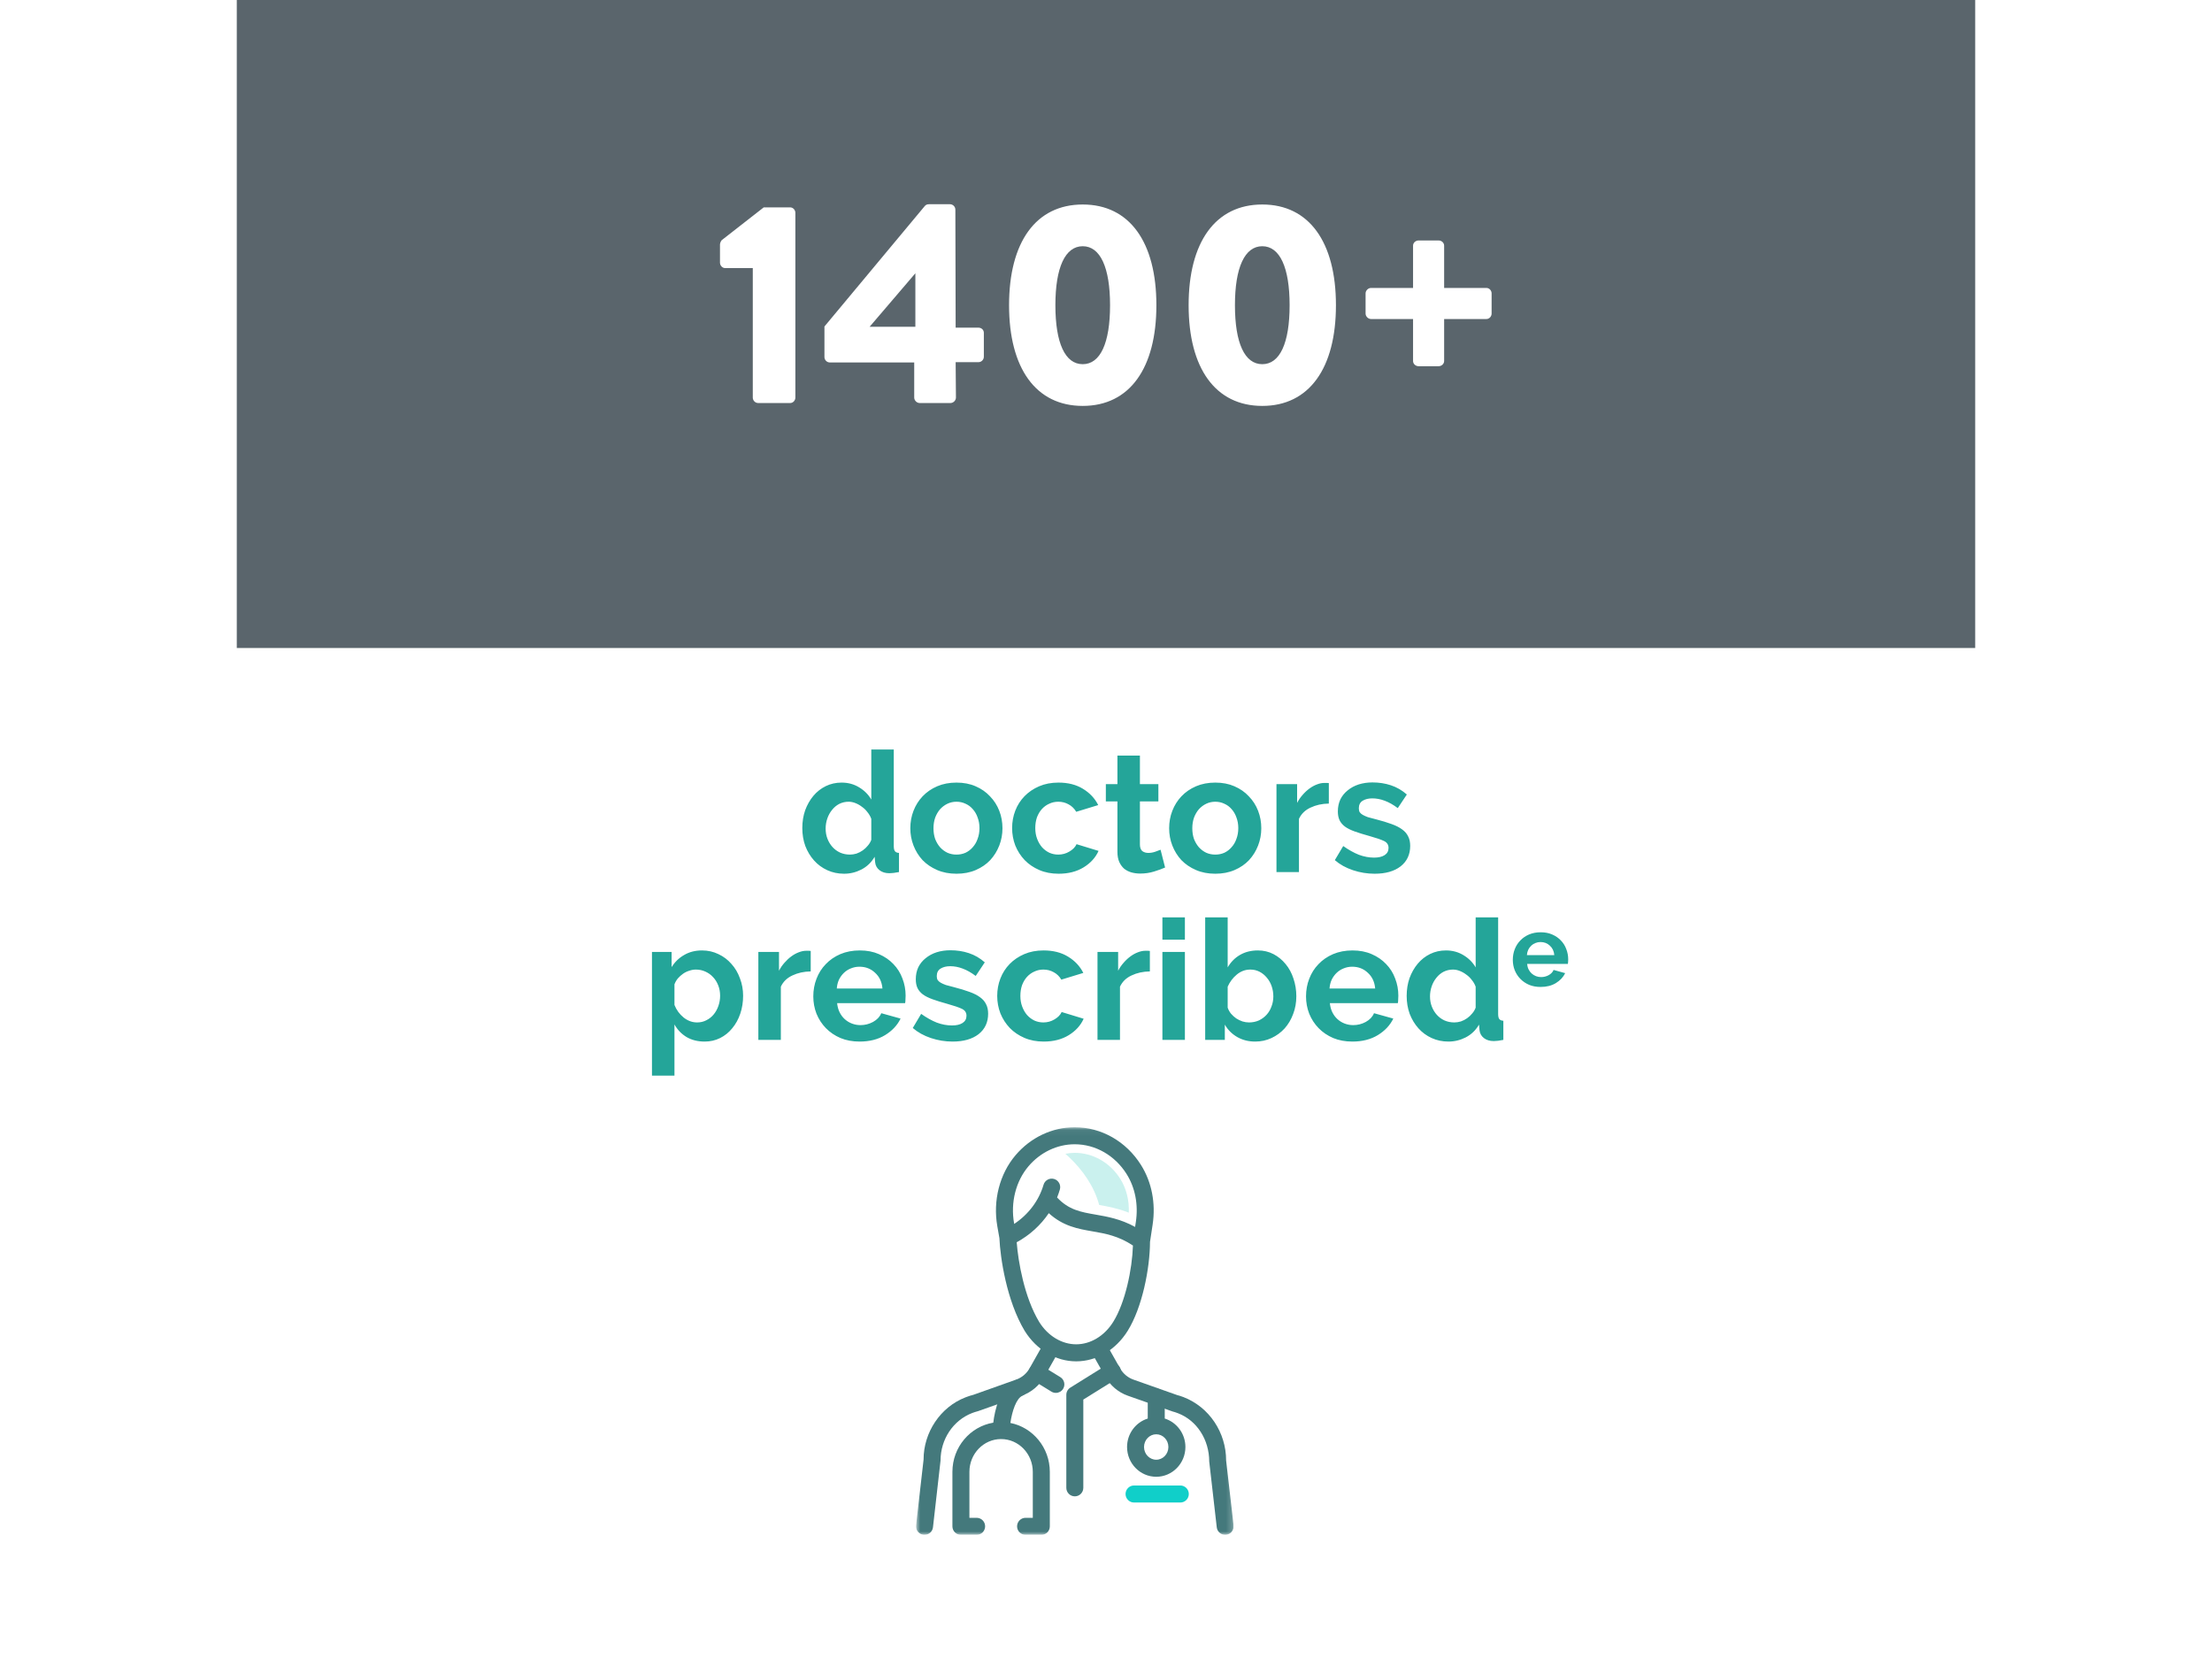
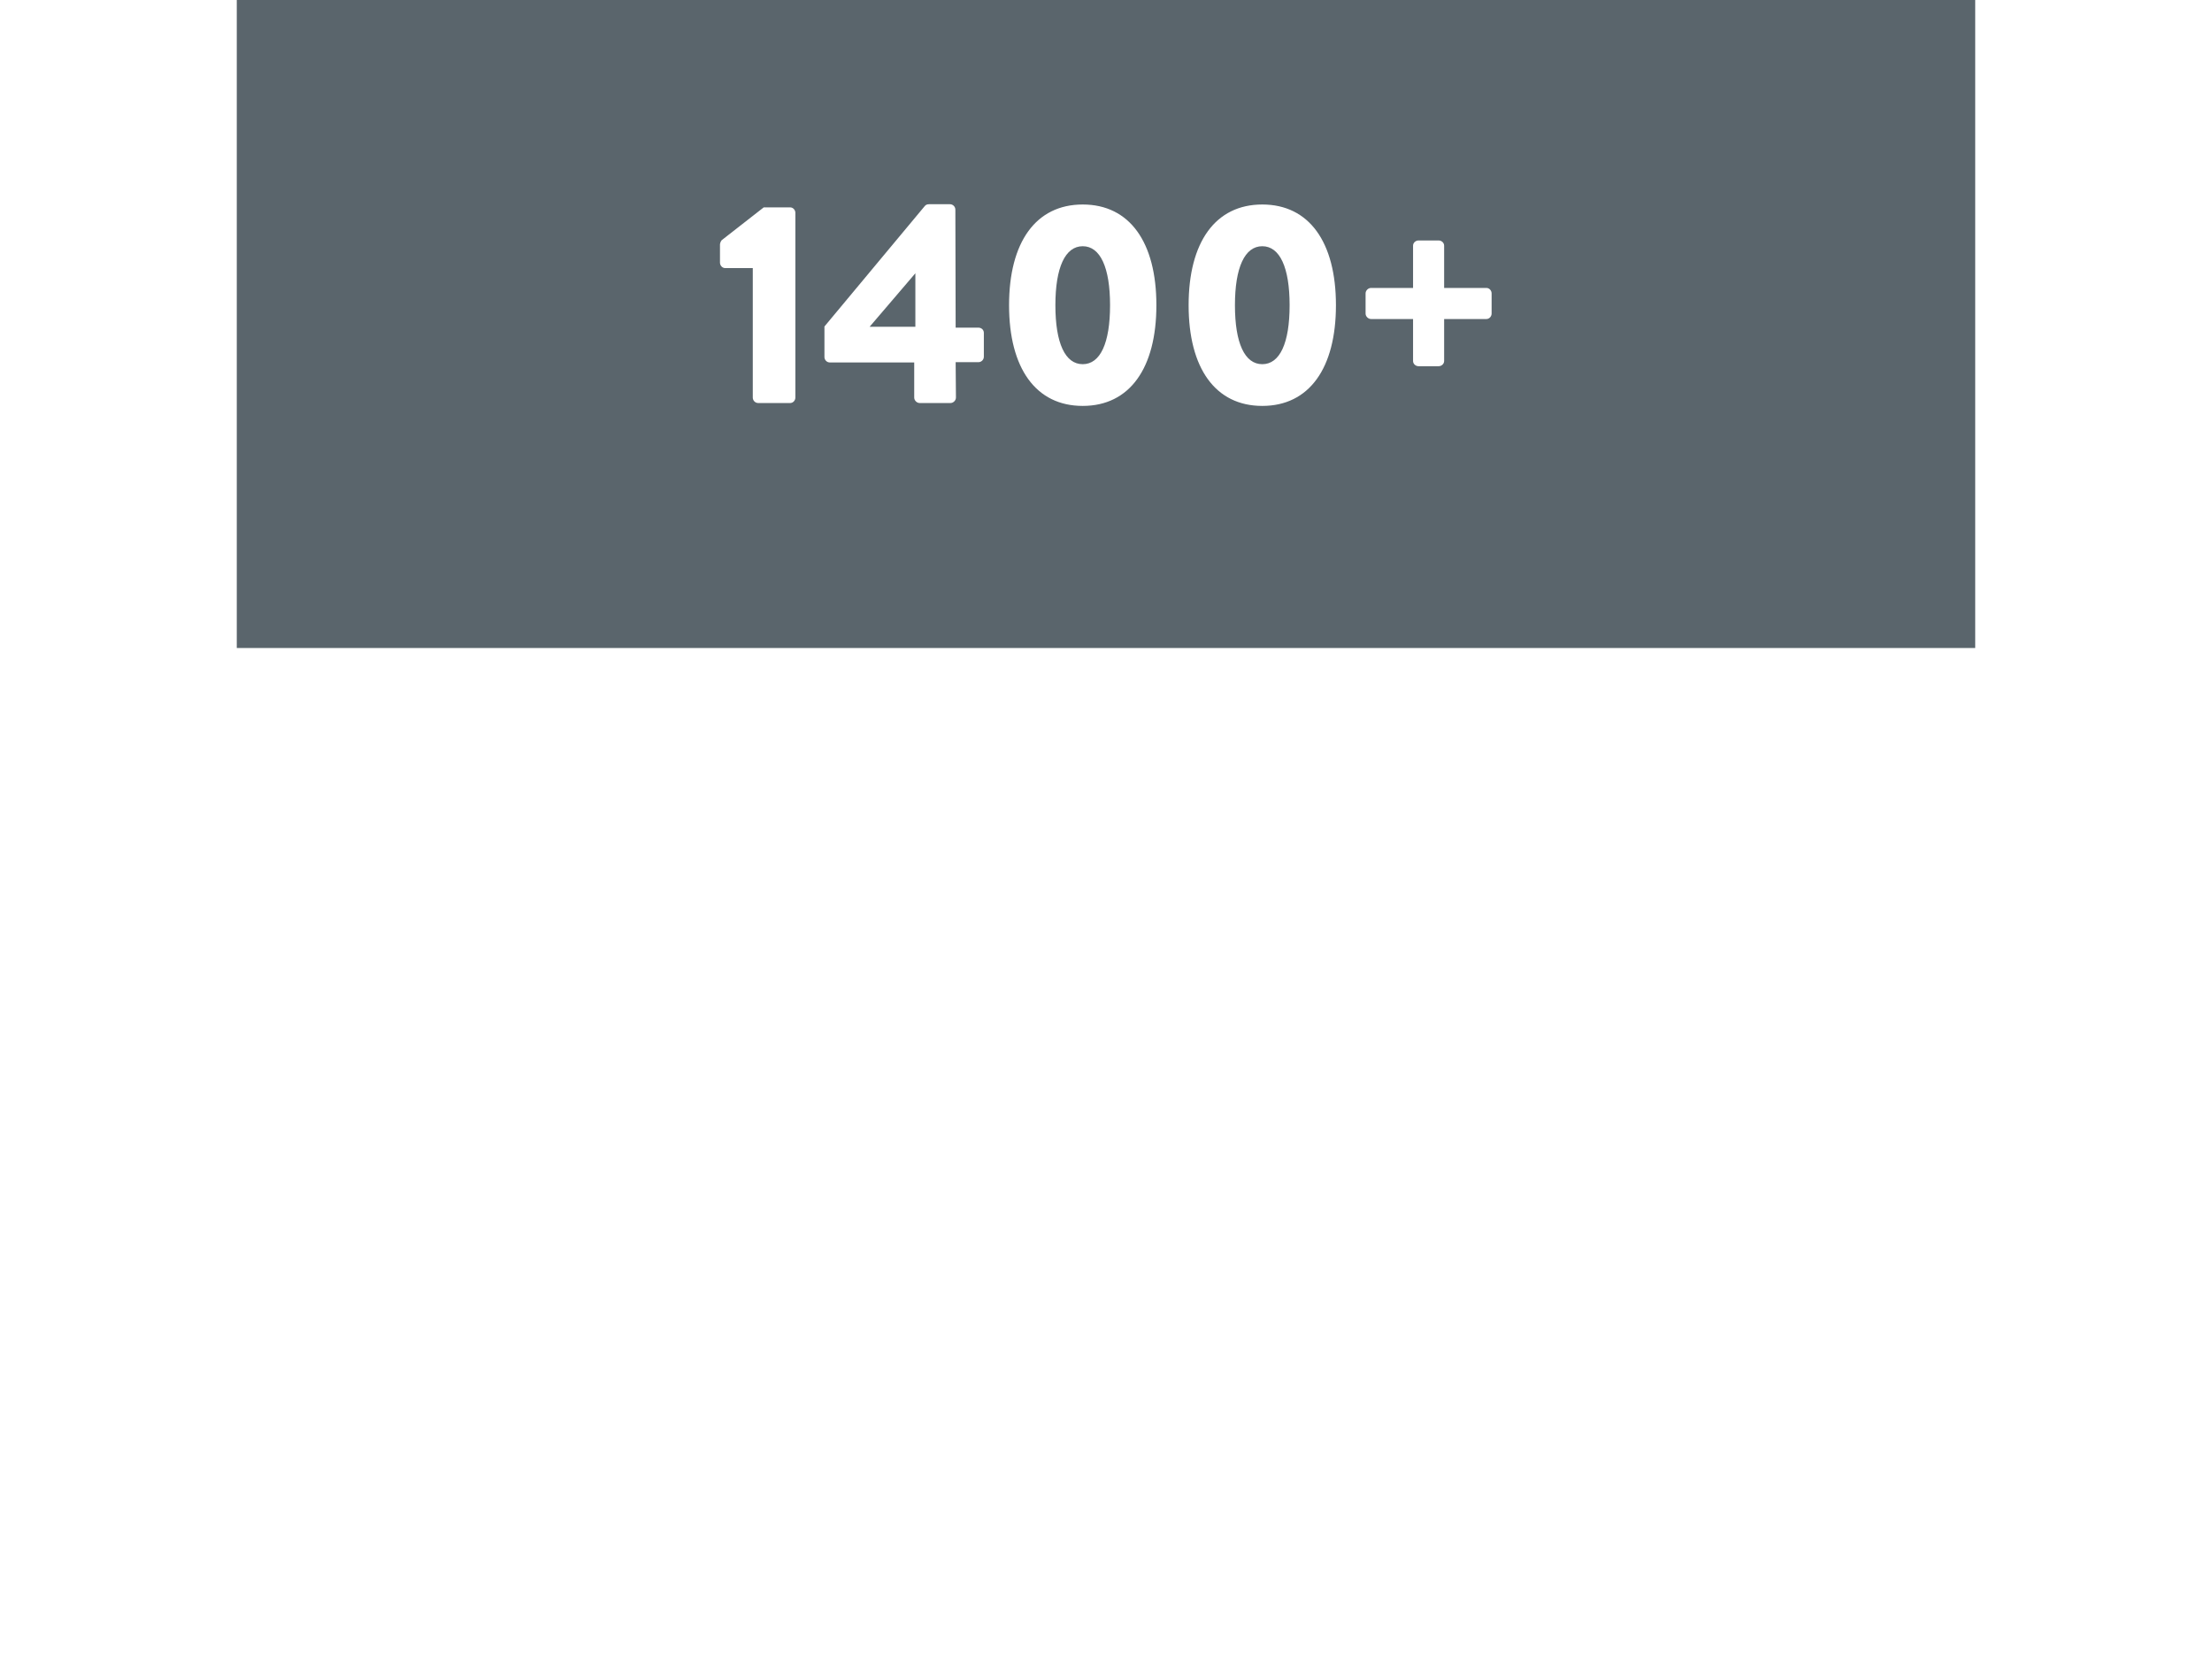
<svg xmlns="http://www.w3.org/2000/svg" width="369" height="278" viewBox="0 0 369 278" fill="none">
  <g filter="url(#filter0_d_5119_3924)">
    <rect x="39.5" y="108.104" width="290" height="159.896" fill="white" />
  </g>
-   <path d="M140.81 145.76C139.802 145.76 138.869 145.564 138.01 145.172C137.152 144.78 136.414 144.239 135.798 143.548C135.182 142.858 134.697 142.055 134.342 141.14C134.006 140.207 133.838 139.208 133.838 138.144C133.838 137.08 133.997 136.091 134.314 135.176C134.65 134.262 135.108 133.459 135.686 132.768C136.265 132.078 136.956 131.536 137.758 131.144C138.561 130.752 139.438 130.556 140.39 130.556C141.473 130.556 142.444 130.818 143.302 131.34C144.18 131.863 144.861 132.544 145.346 133.384V125.04H149.098V141.168C149.098 141.56 149.164 141.84 149.294 142.008C149.425 142.176 149.649 142.27 149.966 142.288V145.48C149.313 145.611 148.781 145.676 148.37 145.676C147.698 145.676 147.148 145.508 146.718 145.172C146.289 144.836 146.046 144.398 145.99 143.856L145.906 142.932C145.365 143.866 144.628 144.575 143.694 145.06C142.78 145.527 141.818 145.76 140.81 145.76ZM141.79 142.568C142.145 142.568 142.509 142.512 142.882 142.4C143.256 142.27 143.601 142.092 143.918 141.868C144.236 141.644 144.516 141.383 144.758 141.084C145.02 140.786 145.216 140.459 145.346 140.104V136.604C145.197 136.194 144.982 135.82 144.702 135.484C144.441 135.13 144.133 134.831 143.778 134.588C143.442 134.327 143.078 134.122 142.686 133.972C142.313 133.823 141.94 133.748 141.566 133.748C141.006 133.748 140.484 133.87 139.998 134.112C139.532 134.355 139.13 134.691 138.794 135.12C138.458 135.531 138.197 136.007 138.01 136.548C137.824 137.09 137.73 137.65 137.73 138.228C137.73 138.844 137.833 139.414 138.038 139.936C138.244 140.459 138.524 140.916 138.878 141.308C139.233 141.7 139.653 142.008 140.138 142.232C140.642 142.456 141.193 142.568 141.79 142.568ZM159.557 145.76C158.362 145.76 157.289 145.555 156.337 145.144C155.385 144.734 154.573 144.183 153.901 143.492C153.248 142.783 152.744 141.971 152.389 141.056C152.034 140.142 151.857 139.18 151.857 138.172C151.857 137.146 152.034 136.175 152.389 135.26C152.744 134.346 153.248 133.543 153.901 132.852C154.573 132.143 155.385 131.583 156.337 131.172C157.289 130.762 158.362 130.556 159.557 130.556C160.752 130.556 161.816 130.762 162.749 131.172C163.701 131.583 164.504 132.143 165.157 132.852C165.829 133.543 166.342 134.346 166.697 135.26C167.052 136.175 167.229 137.146 167.229 138.172C167.229 139.18 167.052 140.142 166.697 141.056C166.342 141.971 165.838 142.783 165.185 143.492C164.532 144.183 163.729 144.734 162.777 145.144C161.825 145.555 160.752 145.76 159.557 145.76ZM155.721 138.172C155.721 138.826 155.814 139.423 156.001 139.964C156.206 140.487 156.477 140.944 156.813 141.336C157.168 141.728 157.578 142.036 158.045 142.26C158.512 142.466 159.016 142.568 159.557 142.568C160.098 142.568 160.602 142.466 161.069 142.26C161.536 142.036 161.937 141.728 162.273 141.336C162.628 140.944 162.898 140.478 163.085 139.936C163.29 139.395 163.393 138.798 163.393 138.144C163.393 137.51 163.29 136.922 163.085 136.38C162.898 135.839 162.628 135.372 162.273 134.98C161.937 134.588 161.536 134.29 161.069 134.084C160.602 133.86 160.098 133.748 159.557 133.748C159.016 133.748 158.512 133.86 158.045 134.084C157.578 134.308 157.168 134.616 156.813 135.008C156.477 135.4 156.206 135.867 156.001 136.408C155.814 136.95 155.721 137.538 155.721 138.172ZM168.838 138.144C168.838 137.118 169.015 136.147 169.37 135.232C169.724 134.318 170.238 133.515 170.91 132.824C171.582 132.134 172.394 131.583 173.346 131.172C174.298 130.762 175.371 130.556 176.566 130.556C178.171 130.556 179.534 130.902 180.654 131.592C181.792 132.283 182.642 133.188 183.202 134.308L179.534 135.428C179.216 134.887 178.796 134.476 178.274 134.196C177.751 133.898 177.172 133.748 176.538 133.748C175.996 133.748 175.492 133.86 175.026 134.084C174.559 134.29 174.148 134.588 173.794 134.98C173.458 135.354 173.187 135.811 172.982 136.352C172.795 136.894 172.702 137.491 172.702 138.144C172.702 138.798 172.804 139.395 173.01 139.936C173.215 140.478 173.486 140.944 173.822 141.336C174.176 141.728 174.587 142.036 175.054 142.26C175.52 142.466 176.015 142.568 176.538 142.568C177.21 142.568 177.826 142.4 178.386 142.064C178.964 141.728 179.366 141.318 179.59 140.832L183.258 141.952C182.754 143.072 181.923 143.987 180.766 144.696C179.608 145.406 178.218 145.76 176.594 145.76C175.399 145.76 174.326 145.555 173.374 145.144C172.422 144.734 171.61 144.183 170.938 143.492C170.266 142.783 169.743 141.971 169.37 141.056C169.015 140.123 168.838 139.152 168.838 138.144ZM194.358 144.724C193.854 144.948 193.238 145.172 192.51 145.396C191.782 145.62 191.017 145.732 190.214 145.732C189.692 145.732 189.197 145.667 188.73 145.536C188.282 145.406 187.881 145.2 187.526 144.92C187.19 144.622 186.92 144.248 186.714 143.8C186.509 143.334 186.406 142.774 186.406 142.12V133.692H184.474V130.808H186.406V126.048H190.158V130.808H193.238V133.692H190.158V140.86C190.158 141.383 190.289 141.756 190.55 141.98C190.83 142.186 191.166 142.288 191.558 142.288C191.95 142.288 192.333 142.223 192.706 142.092C193.08 141.962 193.378 141.85 193.602 141.756L194.358 144.724ZM202.733 145.76C201.538 145.76 200.465 145.555 199.513 145.144C198.561 144.734 197.749 144.183 197.077 143.492C196.424 142.783 195.92 141.971 195.565 141.056C195.21 140.142 195.033 139.18 195.033 138.172C195.033 137.146 195.21 136.175 195.565 135.26C195.92 134.346 196.424 133.543 197.077 132.852C197.749 132.143 198.561 131.583 199.513 131.172C200.465 130.762 201.538 130.556 202.733 130.556C203.928 130.556 204.992 130.762 205.925 131.172C206.877 131.583 207.68 132.143 208.333 132.852C209.005 133.543 209.518 134.346 209.873 135.26C210.228 136.175 210.405 137.146 210.405 138.172C210.405 139.18 210.228 140.142 209.873 141.056C209.518 141.971 209.014 142.783 208.361 143.492C207.708 144.183 206.905 144.734 205.953 145.144C205.001 145.555 203.928 145.76 202.733 145.76ZM198.897 138.172C198.897 138.826 198.99 139.423 199.177 139.964C199.382 140.487 199.653 140.944 199.989 141.336C200.344 141.728 200.754 142.036 201.221 142.26C201.688 142.466 202.192 142.568 202.733 142.568C203.274 142.568 203.778 142.466 204.245 142.26C204.712 142.036 205.113 141.728 205.449 141.336C205.804 140.944 206.074 140.478 206.261 139.936C206.466 139.395 206.569 138.798 206.569 138.144C206.569 137.51 206.466 136.922 206.261 136.38C206.074 135.839 205.804 135.372 205.449 134.98C205.113 134.588 204.712 134.29 204.245 134.084C203.778 133.86 203.274 133.748 202.733 133.748C202.192 133.748 201.688 133.86 201.221 134.084C200.754 134.308 200.344 134.616 199.989 135.008C199.653 135.4 199.382 135.867 199.177 136.408C198.99 136.95 198.897 137.538 198.897 138.172ZM221.673 134.056C220.535 134.075 219.517 134.299 218.621 134.728C217.725 135.139 217.081 135.764 216.689 136.604V145.48H212.937V130.808H216.381V133.944C216.643 133.44 216.951 132.992 217.305 132.6C217.66 132.19 218.043 131.835 218.453 131.536C218.864 131.238 219.275 131.014 219.685 130.864C220.115 130.696 220.525 130.612 220.917 130.612C221.123 130.612 221.272 130.612 221.365 130.612C221.477 130.612 221.58 130.622 221.673 130.64V134.056ZM229.309 145.76C228.077 145.76 226.873 145.564 225.697 145.172C224.521 144.78 223.513 144.22 222.673 143.492L224.073 141.14C224.969 141.775 225.837 142.26 226.677 142.596C227.536 142.914 228.385 143.072 229.225 143.072C229.972 143.072 230.56 142.932 230.989 142.652C231.419 142.372 231.633 141.971 231.633 141.448C231.633 140.926 231.381 140.543 230.877 140.3C230.373 140.058 229.552 139.778 228.413 139.46C227.461 139.199 226.649 138.947 225.977 138.704C225.305 138.462 224.764 138.191 224.353 137.892C223.943 137.575 223.644 137.22 223.457 136.828C223.271 136.418 223.177 135.932 223.177 135.372C223.177 134.626 223.317 133.954 223.597 133.356C223.896 132.759 224.307 132.255 224.829 131.844C225.352 131.415 225.959 131.088 226.649 130.864C227.359 130.64 228.124 130.528 228.945 130.528C230.047 130.528 231.073 130.687 232.025 131.004C232.996 131.322 233.883 131.835 234.685 132.544L233.173 134.812C232.427 134.252 231.699 133.842 230.989 133.58C230.299 133.319 229.608 133.188 228.917 133.188C228.283 133.188 227.751 133.319 227.321 133.58C226.892 133.842 226.677 134.262 226.677 134.84C226.677 135.102 226.724 135.316 226.817 135.484C226.929 135.652 227.097 135.802 227.321 135.932C227.545 136.063 227.835 136.194 228.189 136.324C228.563 136.436 229.02 136.558 229.561 136.688C230.569 136.95 231.428 137.211 232.137 137.472C232.865 137.734 233.453 138.032 233.901 138.368C234.368 138.704 234.704 139.096 234.909 139.544C235.133 139.974 235.245 140.496 235.245 141.112C235.245 142.55 234.713 143.688 233.649 144.528C232.585 145.35 231.139 145.76 229.309 145.76ZM117.552 173.76C116.395 173.76 115.387 173.508 114.528 173.004C113.67 172.482 112.998 171.782 112.512 170.904V179.444H108.76V158.808H112.036V161.328C112.578 160.47 113.278 159.798 114.136 159.312C114.995 158.808 115.984 158.556 117.104 158.556C118.094 158.556 119.008 158.762 119.848 159.172C120.688 159.564 121.407 160.106 122.004 160.796C122.62 161.468 123.096 162.271 123.432 163.204C123.787 164.119 123.964 165.09 123.964 166.116C123.964 167.18 123.806 168.179 123.488 169.112C123.171 170.046 122.723 170.858 122.144 171.548C121.584 172.239 120.912 172.78 120.128 173.172C119.344 173.564 118.486 173.76 117.552 173.76ZM116.292 170.568C116.852 170.568 117.366 170.447 117.832 170.204C118.318 169.962 118.728 169.635 119.064 169.224C119.4 168.814 119.662 168.338 119.848 167.796C120.035 167.255 120.128 166.695 120.128 166.116C120.128 165.5 120.026 164.931 119.82 164.408C119.615 163.867 119.326 163.4 118.952 163.008C118.598 162.616 118.168 162.308 117.664 162.084C117.179 161.86 116.647 161.748 116.068 161.748C115.714 161.748 115.35 161.814 114.976 161.944C114.603 162.056 114.258 162.224 113.94 162.448C113.623 162.672 113.334 162.934 113.072 163.232C112.83 163.531 112.643 163.858 112.512 164.212V167.656C112.848 168.496 113.362 169.196 114.052 169.756C114.743 170.298 115.49 170.568 116.292 170.568ZM135.242 162.056C134.104 162.075 133.086 162.299 132.19 162.728C131.294 163.139 130.65 163.764 130.258 164.604V173.48H126.506V158.808H129.95V161.944C130.212 161.44 130.52 160.992 130.874 160.6C131.229 160.19 131.612 159.835 132.022 159.536C132.433 159.238 132.844 159.014 133.254 158.864C133.684 158.696 134.094 158.612 134.486 158.612C134.692 158.612 134.841 158.612 134.934 158.612C135.046 158.612 135.149 158.622 135.242 158.64V162.056ZM143.4 173.76C142.224 173.76 141.16 173.564 140.208 173.172C139.256 172.762 138.444 172.211 137.772 171.52C137.1 170.83 136.578 170.027 136.204 169.112C135.85 168.198 135.672 167.236 135.672 166.228C135.672 165.183 135.85 164.203 136.204 163.288C136.559 162.355 137.072 161.543 137.744 160.852C138.416 160.143 139.228 159.583 140.18 159.172C141.151 158.762 142.234 158.556 143.428 158.556C144.623 158.556 145.687 158.762 146.62 159.172C147.572 159.583 148.375 160.134 149.028 160.824C149.7 161.515 150.204 162.318 150.54 163.232C150.895 164.147 151.072 165.099 151.072 166.088C151.072 166.331 151.063 166.564 151.044 166.788C151.044 167.012 151.026 167.199 150.988 167.348H139.648C139.704 167.927 139.844 168.44 140.068 168.888C140.292 169.336 140.582 169.719 140.936 170.036C141.291 170.354 141.692 170.596 142.14 170.764C142.588 170.932 143.055 171.016 143.54 171.016C144.287 171.016 144.987 170.839 145.64 170.484C146.312 170.111 146.77 169.626 147.012 169.028L150.232 169.924C149.691 171.044 148.823 171.968 147.628 172.696C146.452 173.406 145.043 173.76 143.4 173.76ZM147.208 164.912C147.115 163.811 146.704 162.934 145.976 162.28C145.267 161.608 144.399 161.272 143.372 161.272C142.868 161.272 142.392 161.366 141.944 161.552C141.515 161.72 141.132 161.963 140.796 162.28C140.46 162.598 140.18 162.98 139.956 163.428C139.751 163.876 139.63 164.371 139.592 164.912H147.208ZM158.902 173.76C157.67 173.76 156.466 173.564 155.29 173.172C154.114 172.78 153.106 172.22 152.266 171.492L153.666 169.14C154.562 169.775 155.43 170.26 156.27 170.596C157.129 170.914 157.978 171.072 158.818 171.072C159.565 171.072 160.153 170.932 160.582 170.652C161.011 170.372 161.226 169.971 161.226 169.448C161.226 168.926 160.974 168.543 160.47 168.3C159.966 168.058 159.145 167.778 158.006 167.46C157.054 167.199 156.242 166.947 155.57 166.704C154.898 166.462 154.357 166.191 153.946 165.892C153.535 165.575 153.237 165.22 153.05 164.828C152.863 164.418 152.77 163.932 152.77 163.372C152.77 162.626 152.91 161.954 153.19 161.356C153.489 160.759 153.899 160.255 154.422 159.844C154.945 159.415 155.551 159.088 156.242 158.864C156.951 158.64 157.717 158.528 158.538 158.528C159.639 158.528 160.666 158.687 161.618 159.004C162.589 159.322 163.475 159.835 164.278 160.544L162.766 162.812C162.019 162.252 161.291 161.842 160.582 161.58C159.891 161.319 159.201 161.188 158.51 161.188C157.875 161.188 157.343 161.319 156.914 161.58C156.485 161.842 156.27 162.262 156.27 162.84C156.27 163.102 156.317 163.316 156.41 163.484C156.522 163.652 156.69 163.802 156.914 163.932C157.138 164.063 157.427 164.194 157.782 164.324C158.155 164.436 158.613 164.558 159.154 164.688C160.162 164.95 161.021 165.211 161.73 165.472C162.458 165.734 163.046 166.032 163.494 166.368C163.961 166.704 164.297 167.096 164.502 167.544C164.726 167.974 164.838 168.496 164.838 169.112C164.838 170.55 164.306 171.688 163.242 172.528C162.178 173.35 160.731 173.76 158.902 173.76ZM166.352 166.144C166.352 165.118 166.529 164.147 166.884 163.232C167.239 162.318 167.752 161.515 168.424 160.824C169.096 160.134 169.908 159.583 170.86 159.172C171.812 158.762 172.885 158.556 174.08 158.556C175.685 158.556 177.048 158.902 178.168 159.592C179.307 160.283 180.156 161.188 180.716 162.308L177.048 163.428C176.731 162.887 176.311 162.476 175.788 162.196C175.265 161.898 174.687 161.748 174.052 161.748C173.511 161.748 173.007 161.86 172.54 162.084C172.073 162.29 171.663 162.588 171.308 162.98C170.972 163.354 170.701 163.811 170.496 164.352C170.309 164.894 170.216 165.491 170.216 166.144C170.216 166.798 170.319 167.395 170.524 167.936C170.729 168.478 171 168.944 171.336 169.336C171.691 169.728 172.101 170.036 172.568 170.26C173.035 170.466 173.529 170.568 174.052 170.568C174.724 170.568 175.34 170.4 175.9 170.064C176.479 169.728 176.88 169.318 177.104 168.832L180.772 169.952C180.268 171.072 179.437 171.987 178.28 172.696C177.123 173.406 175.732 173.76 174.108 173.76C172.913 173.76 171.84 173.555 170.888 173.144C169.936 172.734 169.124 172.183 168.452 171.492C167.78 170.783 167.257 169.971 166.884 169.056C166.529 168.123 166.352 167.152 166.352 166.144ZM191.817 162.056C190.678 162.075 189.661 162.299 188.765 162.728C187.869 163.139 187.225 163.764 186.833 164.604V173.48H183.081V158.808H186.525V161.944C186.786 161.44 187.094 160.992 187.449 160.6C187.803 160.19 188.186 159.835 188.597 159.536C189.007 159.238 189.418 159.014 189.829 158.864C190.258 158.696 190.669 158.612 191.061 158.612C191.266 158.612 191.415 158.612 191.509 158.612C191.621 158.612 191.723 158.622 191.817 158.64V162.056ZM193.909 173.48V158.808H197.661V173.48H193.909ZM193.909 156.764V153.04H197.661V156.764H193.909ZM209.39 173.76C208.27 173.76 207.271 173.508 206.394 173.004C205.516 172.5 204.826 171.81 204.322 170.932V173.48H201.046V153.04H204.798V161.384C205.32 160.488 206.002 159.798 206.842 159.312C207.7 158.808 208.699 158.556 209.838 158.556C210.79 158.556 211.658 158.762 212.442 159.172C213.226 159.583 213.898 160.134 214.458 160.824C215.036 161.515 215.475 162.327 215.774 163.26C216.091 164.194 216.25 165.174 216.25 166.2C216.25 167.264 216.072 168.254 215.718 169.168C215.382 170.083 214.906 170.886 214.29 171.576C213.674 172.248 212.946 172.78 212.106 173.172C211.266 173.564 210.36 173.76 209.39 173.76ZM208.354 170.568C208.951 170.568 209.502 170.456 210.006 170.232C210.51 169.99 210.939 169.672 211.294 169.28C211.648 168.888 211.919 168.431 212.106 167.908C212.311 167.386 212.414 166.826 212.414 166.228C212.414 165.631 212.32 165.062 212.134 164.52C211.947 163.979 211.676 163.503 211.322 163.092C210.986 162.682 210.584 162.355 210.118 162.112C209.651 161.87 209.138 161.748 208.578 161.748C207.738 161.748 206.982 162.028 206.31 162.588C205.656 163.13 205.152 163.802 204.798 164.604V168.104C204.928 168.478 205.115 168.814 205.358 169.112C205.619 169.411 205.908 169.672 206.226 169.896C206.543 170.102 206.888 170.27 207.262 170.4C207.635 170.512 207.999 170.568 208.354 170.568ZM225.596 173.76C224.42 173.76 223.356 173.564 222.404 173.172C221.452 172.762 220.64 172.211 219.968 171.52C219.296 170.83 218.773 170.027 218.4 169.112C218.045 168.198 217.868 167.236 217.868 166.228C217.868 165.183 218.045 164.203 218.4 163.288C218.754 162.355 219.268 161.543 219.94 160.852C220.612 160.143 221.424 159.583 222.376 159.172C223.346 158.762 224.429 158.556 225.624 158.556C226.818 158.556 227.882 158.762 228.816 159.172C229.768 159.583 230.57 160.134 231.224 160.824C231.896 161.515 232.4 162.318 232.736 163.232C233.09 164.147 233.268 165.099 233.268 166.088C233.268 166.331 233.258 166.564 233.24 166.788C233.24 167.012 233.221 167.199 233.184 167.348H221.844C221.9 167.927 222.04 168.44 222.264 168.888C222.488 169.336 222.777 169.719 223.132 170.036C223.486 170.354 223.888 170.596 224.336 170.764C224.784 170.932 225.25 171.016 225.736 171.016C226.482 171.016 227.182 170.839 227.836 170.484C228.508 170.111 228.965 169.626 229.208 169.028L232.428 169.924C231.886 171.044 231.018 171.968 229.824 172.696C228.648 173.406 227.238 173.76 225.596 173.76ZM229.404 164.912C229.31 163.811 228.9 162.934 228.172 162.28C227.462 161.608 226.594 161.272 225.568 161.272C225.064 161.272 224.588 161.366 224.14 161.552C223.71 161.72 223.328 161.963 222.992 162.28C222.656 162.598 222.376 162.98 222.152 163.428C221.946 163.876 221.825 164.371 221.788 164.912H229.404ZM241.629 173.76C240.621 173.76 239.688 173.564 238.829 173.172C237.971 172.78 237.233 172.239 236.617 171.548C236.001 170.858 235.516 170.055 235.161 169.14C234.825 168.207 234.657 167.208 234.657 166.144C234.657 165.08 234.816 164.091 235.133 163.176C235.469 162.262 235.927 161.459 236.505 160.768C237.084 160.078 237.775 159.536 238.577 159.144C239.38 158.752 240.257 158.556 241.209 158.556C242.292 158.556 243.263 158.818 244.121 159.34C244.999 159.863 245.68 160.544 246.165 161.384V153.04H249.917V169.168C249.917 169.56 249.983 169.84 250.113 170.008C250.244 170.176 250.468 170.27 250.785 170.288V173.48C250.132 173.611 249.6 173.676 249.189 173.676C248.517 173.676 247.967 173.508 247.537 173.172C247.108 172.836 246.865 172.398 246.809 171.856L246.725 170.932C246.184 171.866 245.447 172.575 244.513 173.06C243.599 173.527 242.637 173.76 241.629 173.76ZM242.609 170.568C242.964 170.568 243.328 170.512 243.701 170.4C244.075 170.27 244.42 170.092 244.737 169.868C245.055 169.644 245.335 169.383 245.577 169.084C245.839 168.786 246.035 168.459 246.165 168.104V164.604C246.016 164.194 245.801 163.82 245.521 163.484C245.26 163.13 244.952 162.831 244.597 162.588C244.261 162.327 243.897 162.122 243.505 161.972C243.132 161.823 242.759 161.748 242.385 161.748C241.825 161.748 241.303 161.87 240.817 162.112C240.351 162.355 239.949 162.691 239.613 163.12C239.277 163.531 239.016 164.007 238.829 164.548C238.643 165.09 238.549 165.65 238.549 166.228C238.549 166.844 238.652 167.414 238.857 167.936C239.063 168.459 239.343 168.916 239.697 169.308C240.052 169.7 240.472 170.008 240.957 170.232C241.461 170.456 242.012 170.568 242.609 170.568ZM256.999 164.648C256.294 164.648 255.655 164.531 255.084 164.296C254.513 164.049 254.026 163.719 253.623 163.304C253.219 162.89 252.906 162.408 252.682 161.86C252.469 161.311 252.363 160.734 252.363 160.129C252.363 159.502 252.469 158.914 252.682 158.365C252.895 157.805 253.203 157.318 253.606 156.904C254.009 156.478 254.496 156.142 255.067 155.896C255.65 155.649 256.299 155.526 257.016 155.526C257.733 155.526 258.371 155.649 258.931 155.896C259.503 156.142 259.984 156.472 260.376 156.887C260.779 157.301 261.082 157.783 261.283 158.332C261.496 158.88 261.603 159.452 261.603 160.045C261.603 160.191 261.597 160.331 261.586 160.465C261.586 160.6 261.575 160.712 261.552 160.801H254.748C254.782 161.148 254.866 161.456 255 161.725C255.135 161.994 255.308 162.224 255.521 162.414C255.734 162.604 255.975 162.75 256.243 162.851C256.512 162.952 256.792 163.002 257.083 163.002C257.531 163.002 257.951 162.896 258.343 162.683C258.747 162.459 259.021 162.168 259.167 161.809L261.099 162.347C260.774 163.019 260.253 163.573 259.536 164.01C258.831 164.436 257.985 164.648 256.999 164.648ZM259.284 159.34C259.228 158.679 258.982 158.152 258.545 157.76C258.119 157.357 257.599 157.156 256.983 157.156C256.68 157.156 256.395 157.212 256.126 157.324C255.868 157.424 255.639 157.57 255.437 157.76C255.235 157.951 255.067 158.18 254.933 158.449C254.81 158.718 254.737 159.015 254.715 159.34H259.284Z" fill="#24A599" />
  <rect x="39.5" width="290" height="108.104" fill="#5A656C" />
  <path d="M125.578 66.324V44.724H120.97C120.49 44.724 120.106 44.292 120.106 43.812V40.788C120.106 40.596 120.25 40.212 120.394 40.068L127.402 34.596H131.818C132.298 34.596 132.682 35.028 132.682 35.508V66.324C132.682 66.804 132.298 67.236 131.818 67.236H126.49C125.962 67.236 125.578 66.804 125.578 66.324ZM138.443 60.468C137.915 60.468 137.531 60.036 137.531 59.556V54.468L154.283 34.356C154.427 34.212 154.571 34.068 155.003 34.068H158.459C158.939 34.068 159.371 34.452 159.371 34.98L159.419 54.66H163.211C163.739 54.66 164.123 55.044 164.123 55.524V59.508C164.123 59.988 163.739 60.42 163.211 60.42H159.419L159.467 66.324C159.467 66.804 159.035 67.236 158.555 67.236H153.419C152.939 67.236 152.507 66.804 152.507 66.324V60.468H138.443ZM145.067 54.516H152.699V45.588L145.067 54.516ZM180.617 67.716C172.793 67.716 168.329 61.428 168.329 50.916C168.329 40.404 172.793 34.116 180.617 34.116C188.441 34.116 192.905 40.404 192.905 50.916C192.905 61.428 188.441 67.716 180.617 67.716ZM180.617 60.756C183.545 60.756 185.177 57.252 185.177 50.916C185.177 44.628 183.545 41.076 180.617 41.076C177.689 41.076 176.057 44.628 176.057 50.916C176.057 57.252 177.689 60.756 180.617 60.756ZM210.57 67.716C202.746 67.716 198.282 61.428 198.282 50.916C198.282 40.404 202.746 34.116 210.57 34.116C218.394 34.116 222.858 40.404 222.858 50.916C222.858 61.428 218.394 67.716 210.57 67.716ZM210.57 60.756C213.498 60.756 215.13 57.252 215.13 50.916C215.13 44.628 213.498 41.076 210.57 41.076C207.642 41.076 206.01 44.628 206.01 50.916C206.01 57.252 207.642 60.756 210.57 60.756ZM235.723 60.228V53.22H228.715C228.235 53.22 227.803 52.788 227.803 52.308V48.948C227.803 48.468 228.235 48.036 228.715 48.036H235.723V40.98C235.723 40.5 236.155 40.116 236.635 40.116H239.995C240.475 40.116 240.907 40.5 240.907 40.98V48.036H247.963C248.443 48.036 248.827 48.468 248.827 48.948V52.308C248.827 52.788 248.443 53.22 247.963 53.22H240.907V60.228C240.907 60.708 240.475 61.092 239.995 61.092H236.635C236.155 61.092 235.723 60.708 235.723 60.228Z" fill="white" />
  <g clip-path="url(#clip0_5119_3924)">
    <mask id="mask0_5119_3924" style="mask-type:luminance" maskUnits="userSpaceOnUse" x="152" y="188" width="54" height="69">
      <path d="M205.801 188.051H152.801V256.051H205.801V188.051Z" fill="white" />
    </mask>
    <g mask="url(#mask0_5119_3924)">
      <path d="M204.381 256.05C203.672 256.05 203.055 255.515 202.976 254.792L201.721 243.82C201.713 240.134 199.632 236.97 196.535 235.774C196.127 235.62 195.843 235.524 195.618 235.474L188.131 232.836C186.551 232.276 185.226 231.152 184.388 229.676L182.37 226.111C181.982 225.425 182.224 224.56 182.904 224.172C183.592 223.783 184.45 224.025 184.838 224.707L186.851 228.272C187.347 229.154 188.14 229.823 189.073 230.153L196.402 232.744C196.56 232.773 196.973 232.903 197.411 233.066C201.729 234.734 204.539 238.968 204.539 243.657L205.781 254.466C205.869 255.248 205.314 255.954 204.535 256.042C204.481 256.05 204.426 256.05 204.372 256.05H204.381ZM154.224 256.05C154.169 256.05 154.115 256.05 154.061 256.042C153.281 255.954 152.723 255.248 152.815 254.466L154.069 243.494C154.061 238.968 156.871 234.73 161.056 233.116C161.081 233.108 161.219 233.053 161.244 233.045C161.631 232.903 162.04 232.765 162.361 232.694L169.531 230.144C170.465 229.81 171.257 229.145 171.753 228.263L173.766 224.698C174.154 224.013 175.021 223.779 175.7 224.163C176.38 224.552 176.622 225.417 176.234 226.103L174.22 229.668C173.387 231.143 172.057 232.263 170.477 232.828L163.144 235.419C162.765 235.515 162.482 235.616 162.173 235.728C158.98 236.961 156.9 240.13 156.9 243.653L155.637 254.788C155.553 255.511 154.941 256.046 154.232 256.046L154.224 256.05Z" fill="#44797C" />
    </g>
    <path d="M196.895 250.659H189.179C188.395 250.659 187.762 250.023 187.762 249.238C187.762 248.452 188.395 247.816 189.179 247.816H196.895C197.679 247.816 198.313 248.452 198.313 249.238C198.313 250.023 197.679 250.659 196.895 250.659Z" fill="#10CFC9" />
    <mask id="mask1_5119_3924" style="mask-type:luminance" maskUnits="userSpaceOnUse" x="152" y="188" width="54" height="69">
-       <path d="M205.801 188.051H152.801V256.051H205.801V188.051Z" fill="white" />
-     </mask>
+       </mask>
    <g mask="url(#mask1_5119_3924)">
-       <path d="M179.299 249.627C178.515 249.627 177.881 248.991 177.881 248.205V232.694C177.881 232.201 178.136 231.746 178.553 231.487L184.822 227.583C185.489 227.169 186.36 227.374 186.773 228.042C187.186 228.711 186.982 229.585 186.315 229.999L180.716 233.484V248.205C180.716 248.991 180.083 249.627 179.299 249.627ZM179.524 227.106C176.135 227.106 172.929 225.213 170.945 222.04C167.906 216.995 166.855 209.764 166.718 206.546L166.368 204.565C165.617 200.281 166.751 195.854 169.402 192.728C171.925 189.756 175.522 188.051 179.278 188.051C183.722 188.051 187.853 190.4 190.329 194.333C192.126 197.183 192.818 200.72 192.28 204.281L191.842 207.169C191.821 211.637 190.537 218.145 188.103 222.04C186.119 225.213 182.913 227.106 179.524 227.106ZM169.603 207.24C169.853 210.479 170.862 216.394 173.363 220.548C174.809 222.864 177.119 224.264 179.524 224.264C181.929 224.264 184.239 222.868 185.702 220.527C187.719 217.296 188.87 211.737 188.995 207.787C186.569 206.17 184.376 205.79 182.254 205.422C179.837 205.004 177.352 204.569 174.955 202.387C173.617 204.377 171.787 206.049 169.603 207.24ZM176.343 199.775C178.298 201.848 180.283 202.195 182.738 202.621C184.726 202.968 186.927 203.349 189.354 204.682L189.479 203.854C189.916 200.966 189.366 198.124 187.932 195.85C185.977 192.745 182.742 190.893 179.278 190.893C176.356 190.893 173.546 192.235 171.566 194.567C169.453 197.058 168.556 200.611 169.165 204.072L169.182 204.18C171.558 202.609 173.304 200.302 174.084 197.643C174.305 196.891 175.093 196.465 175.843 196.682C176.593 196.903 177.023 197.693 176.802 198.446C176.668 198.897 176.514 199.34 176.339 199.775H176.343Z" fill="#44797C" />
+       <path d="M179.299 249.627C178.515 249.627 177.881 248.991 177.881 248.205V232.694C177.881 232.201 178.136 231.746 178.553 231.487L184.822 227.583C185.489 227.169 186.36 227.374 186.773 228.042C187.186 228.711 186.982 229.585 186.315 229.999L180.716 233.484V248.205C180.716 248.991 180.083 249.627 179.299 249.627ZM179.524 227.106C176.135 227.106 172.929 225.213 170.945 222.04C167.906 216.995 166.855 209.764 166.718 206.546L166.368 204.565C165.617 200.281 166.751 195.854 169.402 192.728C171.925 189.756 175.522 188.051 179.278 188.051C183.722 188.051 187.853 190.4 190.329 194.333C192.126 197.183 192.818 200.72 192.28 204.281L191.842 207.169C191.821 211.637 190.537 218.145 188.103 222.04C186.119 225.213 182.913 227.106 179.524 227.106ZM169.603 207.24C169.853 210.479 170.862 216.394 173.363 220.548C174.809 222.864 177.119 224.264 179.524 224.264C181.929 224.264 184.239 222.868 185.702 220.527C187.719 217.296 188.87 211.737 188.995 207.787C186.569 206.17 184.376 205.79 182.254 205.422C173.617 204.377 171.787 206.049 169.603 207.24ZM176.343 199.775C178.298 201.848 180.283 202.195 182.738 202.621C184.726 202.968 186.927 203.349 189.354 204.682L189.479 203.854C189.916 200.966 189.366 198.124 187.932 195.85C185.977 192.745 182.742 190.893 179.278 190.893C176.356 190.893 173.546 192.235 171.566 194.567C169.453 197.058 168.556 200.611 169.165 204.072L169.182 204.18C171.558 202.609 173.304 200.302 174.084 197.643C174.305 196.891 175.093 196.465 175.843 196.682C176.593 196.903 177.023 197.693 176.802 198.446C176.668 198.897 176.514 199.34 176.339 199.775H176.343Z" fill="#44797C" />
      <path d="M183.363 201.02C184.835 201.275 186.494 201.589 188.303 202.303C188.39 200.23 187.89 198.245 186.848 196.611C185.139 193.927 182.308 192.322 179.278 192.322C178.753 192.322 178.231 192.385 177.719 192.481C177.911 192.648 178.102 192.815 178.29 192.991C180.608 195.177 182.534 197.919 183.363 201.02Z" fill="#CAF1EE" />
      <path d="M173.707 256.051H171.085C170.301 256.051 169.667 255.416 169.667 254.63C169.667 253.844 170.301 253.209 171.085 253.209H172.289V245.543C172.289 242.525 169.917 240.072 166.999 240.072C164.081 240.072 161.714 242.525 161.714 245.543V253.209H162.918C163.702 253.209 164.336 253.844 164.336 254.63C164.336 255.416 163.702 256.051 162.918 256.051H160.296C159.513 256.051 158.879 255.416 158.879 254.63V245.543C158.879 241.413 161.834 237.982 165.695 237.338C165.949 235.261 166.783 231.353 169.463 230.22C170.184 229.915 171.018 230.254 171.322 230.977C171.627 231.7 171.289 232.536 170.568 232.841C169.513 233.288 168.825 235.482 168.55 237.384C172.294 238.124 175.128 241.501 175.128 245.547V254.634C175.128 255.42 174.495 256.055 173.711 256.055L173.707 256.051ZM192.878 246.362C190.194 246.362 188.013 244.134 188.013 241.397C188.013 239.161 189.468 237.267 191.465 236.649V233.058C191.465 232.272 192.099 231.637 192.882 231.637C193.666 231.637 194.3 232.272 194.3 233.058V236.649C196.292 237.271 197.747 239.165 197.747 241.397C197.747 244.134 195.567 246.362 192.882 246.362H192.878ZM192.878 239.273C191.757 239.273 190.844 240.226 190.844 241.397C190.844 242.567 191.757 243.52 192.878 243.52C194 243.52 194.908 242.567 194.908 241.397C194.908 240.226 194 239.273 192.878 239.273ZM176.137 232.368C175.883 232.368 175.628 232.302 175.395 232.16L172.244 230.224C171.577 229.815 171.368 228.941 171.777 228.272C172.185 227.599 173.061 227.39 173.728 227.804L176.879 229.739C177.546 230.149 177.754 231.023 177.346 231.691C177.079 232.13 176.612 232.368 176.137 232.368Z" fill="#44797C" />
    </g>
  </g>
  <defs>
    <filter id="filter0_d_5119_3924" x="34.7" y="108.104" width="299.6" height="169.496" filterUnits="userSpaceOnUse" color-interpolation-filters="sRGB">
      <feFlood flood-opacity="0" result="BackgroundImageFix" />
      <feColorMatrix in="SourceAlpha" type="matrix" values="0 0 0 0 0 0 0 0 0 0 0 0 0 0 0 0 0 0 127 0" result="hardAlpha" />
      <feOffset dy="4.8" />
      <feGaussianBlur stdDeviation="2.4" />
      <feComposite in2="hardAlpha" operator="out" />
      <feColorMatrix type="matrix" values="0 0 0 0 0 0 0 0 0 0 0 0 0 0 0 0 0 0 0.25 0" />
      <feBlend mode="normal" in2="BackgroundImageFix" result="effect1_dropShadow_5119_3924" />
      <feBlend mode="normal" in="SourceGraphic" in2="effect1_dropShadow_5119_3924" result="shape" />
    </filter>
    <clipPath id="clip0_5119_3924">
-       <rect width="53" height="68" fill="white" transform="translate(152.801 188.051)" />
-     </clipPath>
+       </clipPath>
  </defs>
</svg>